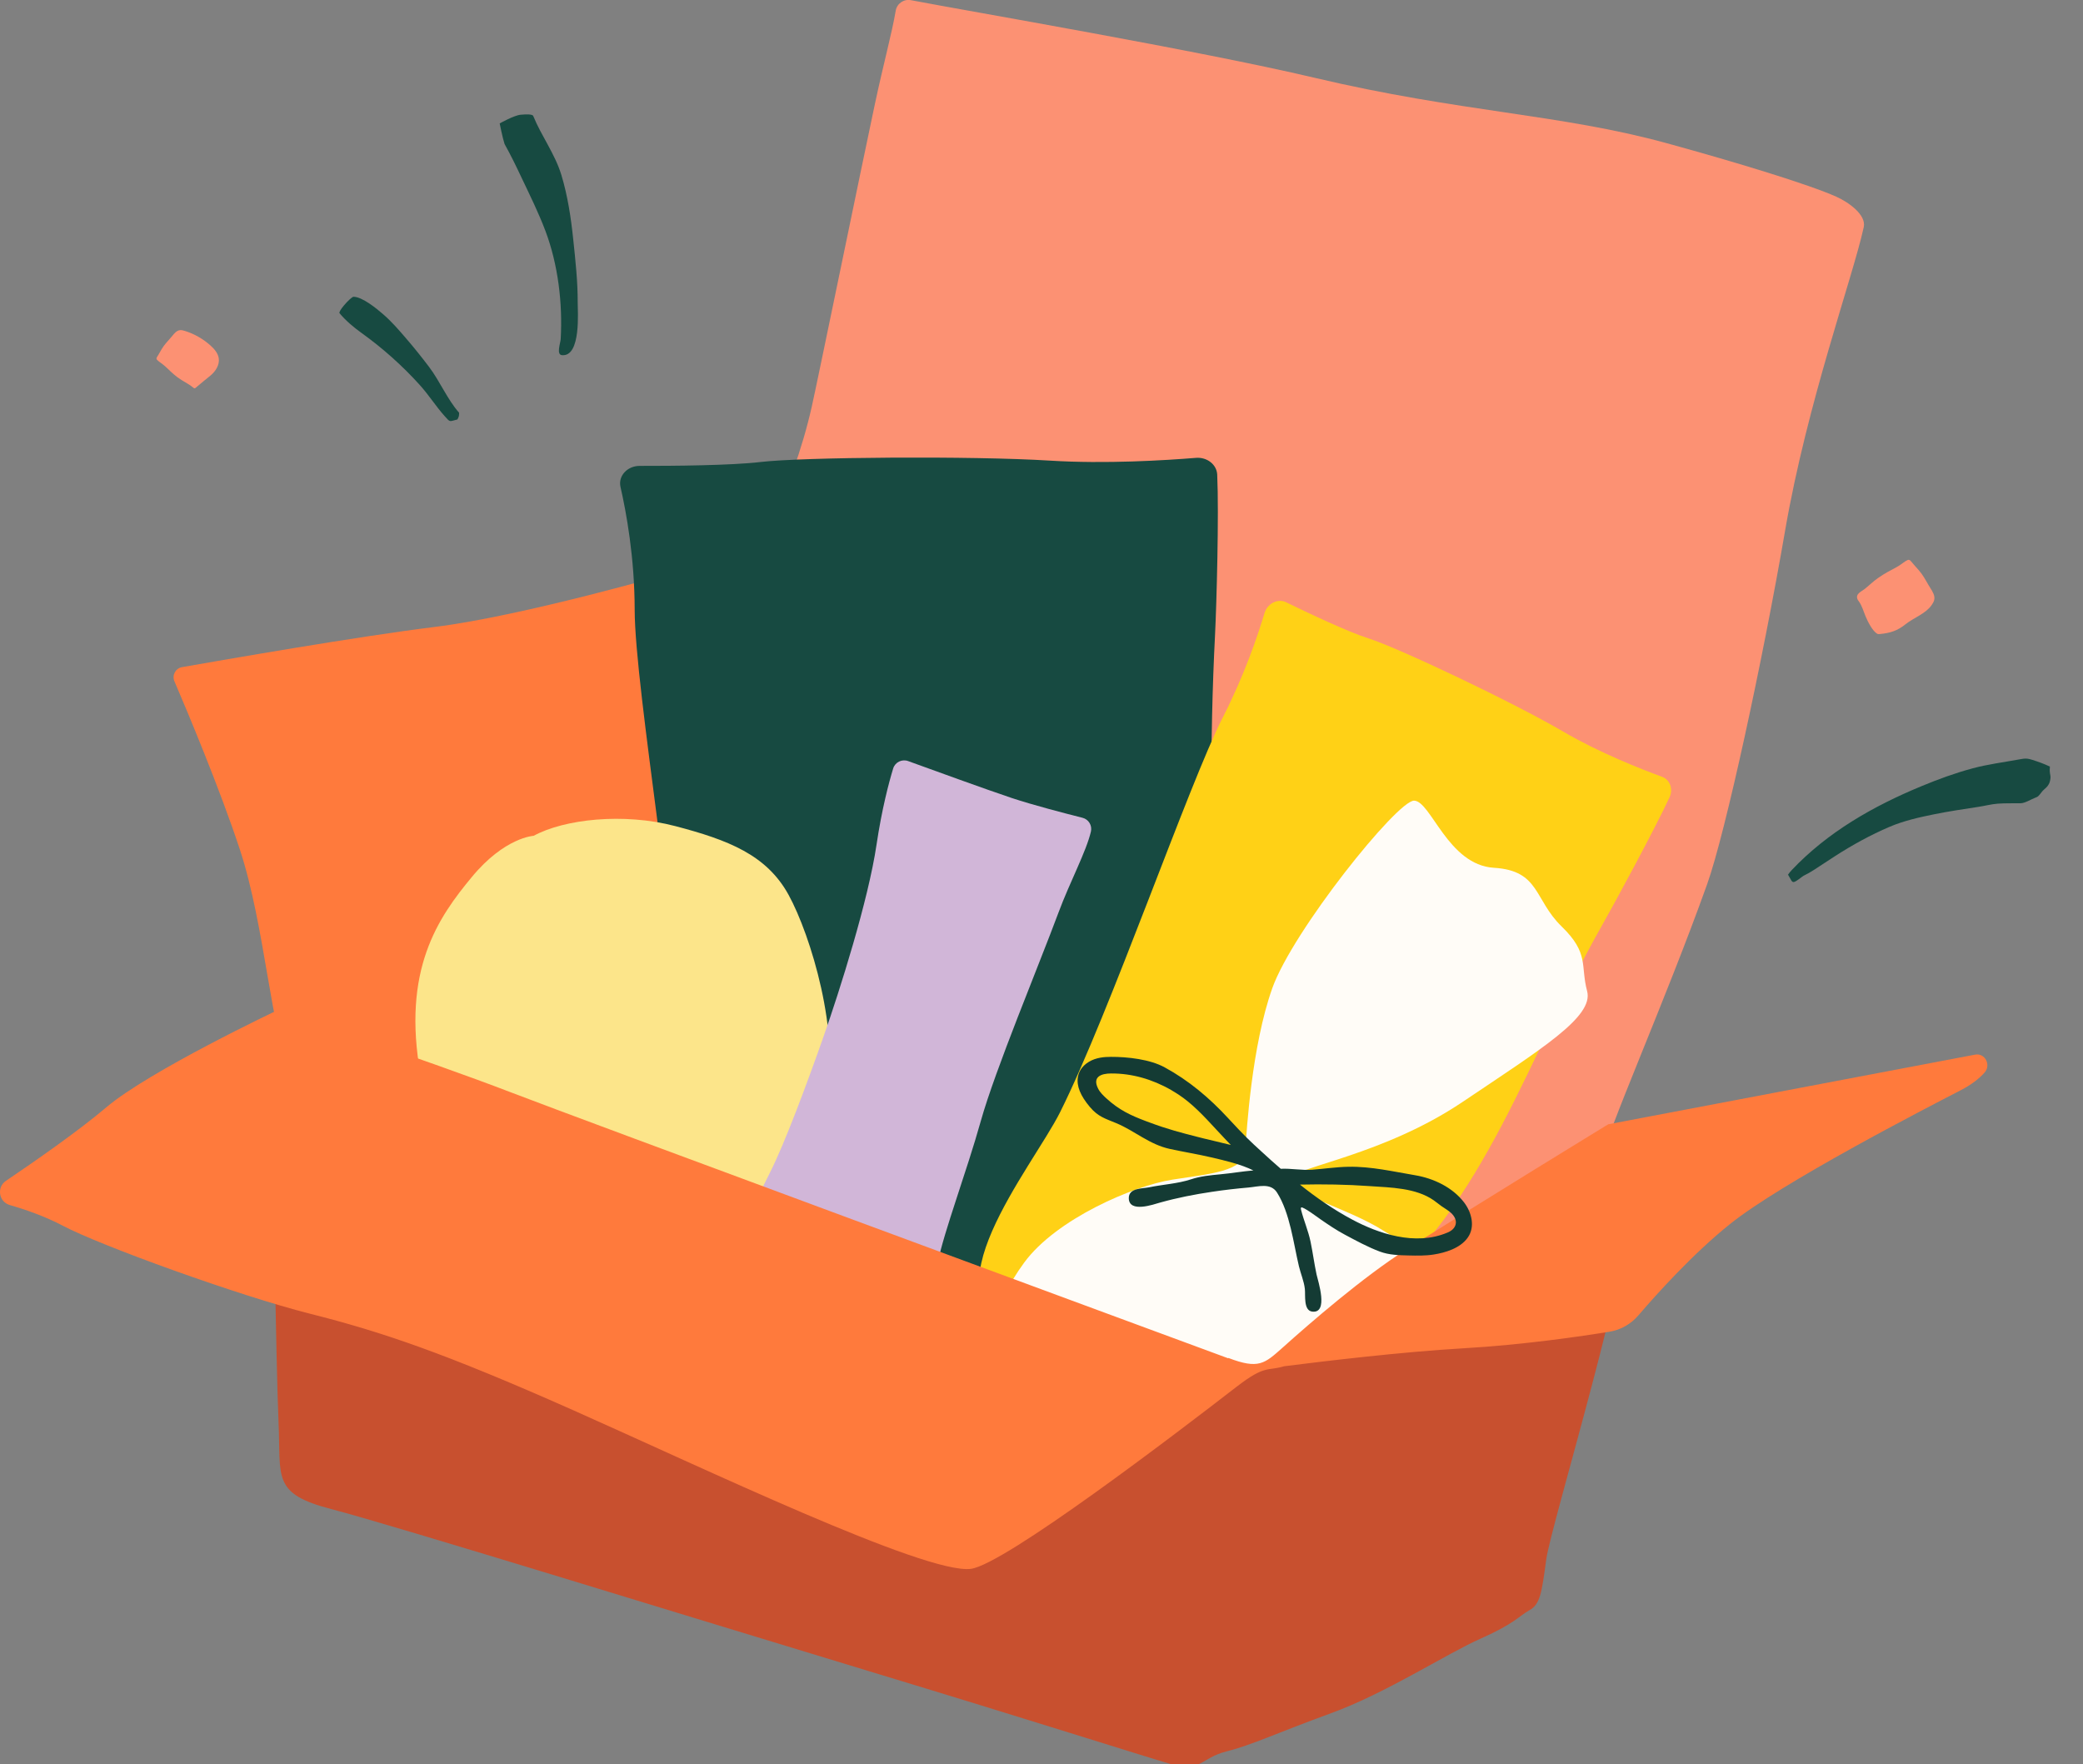
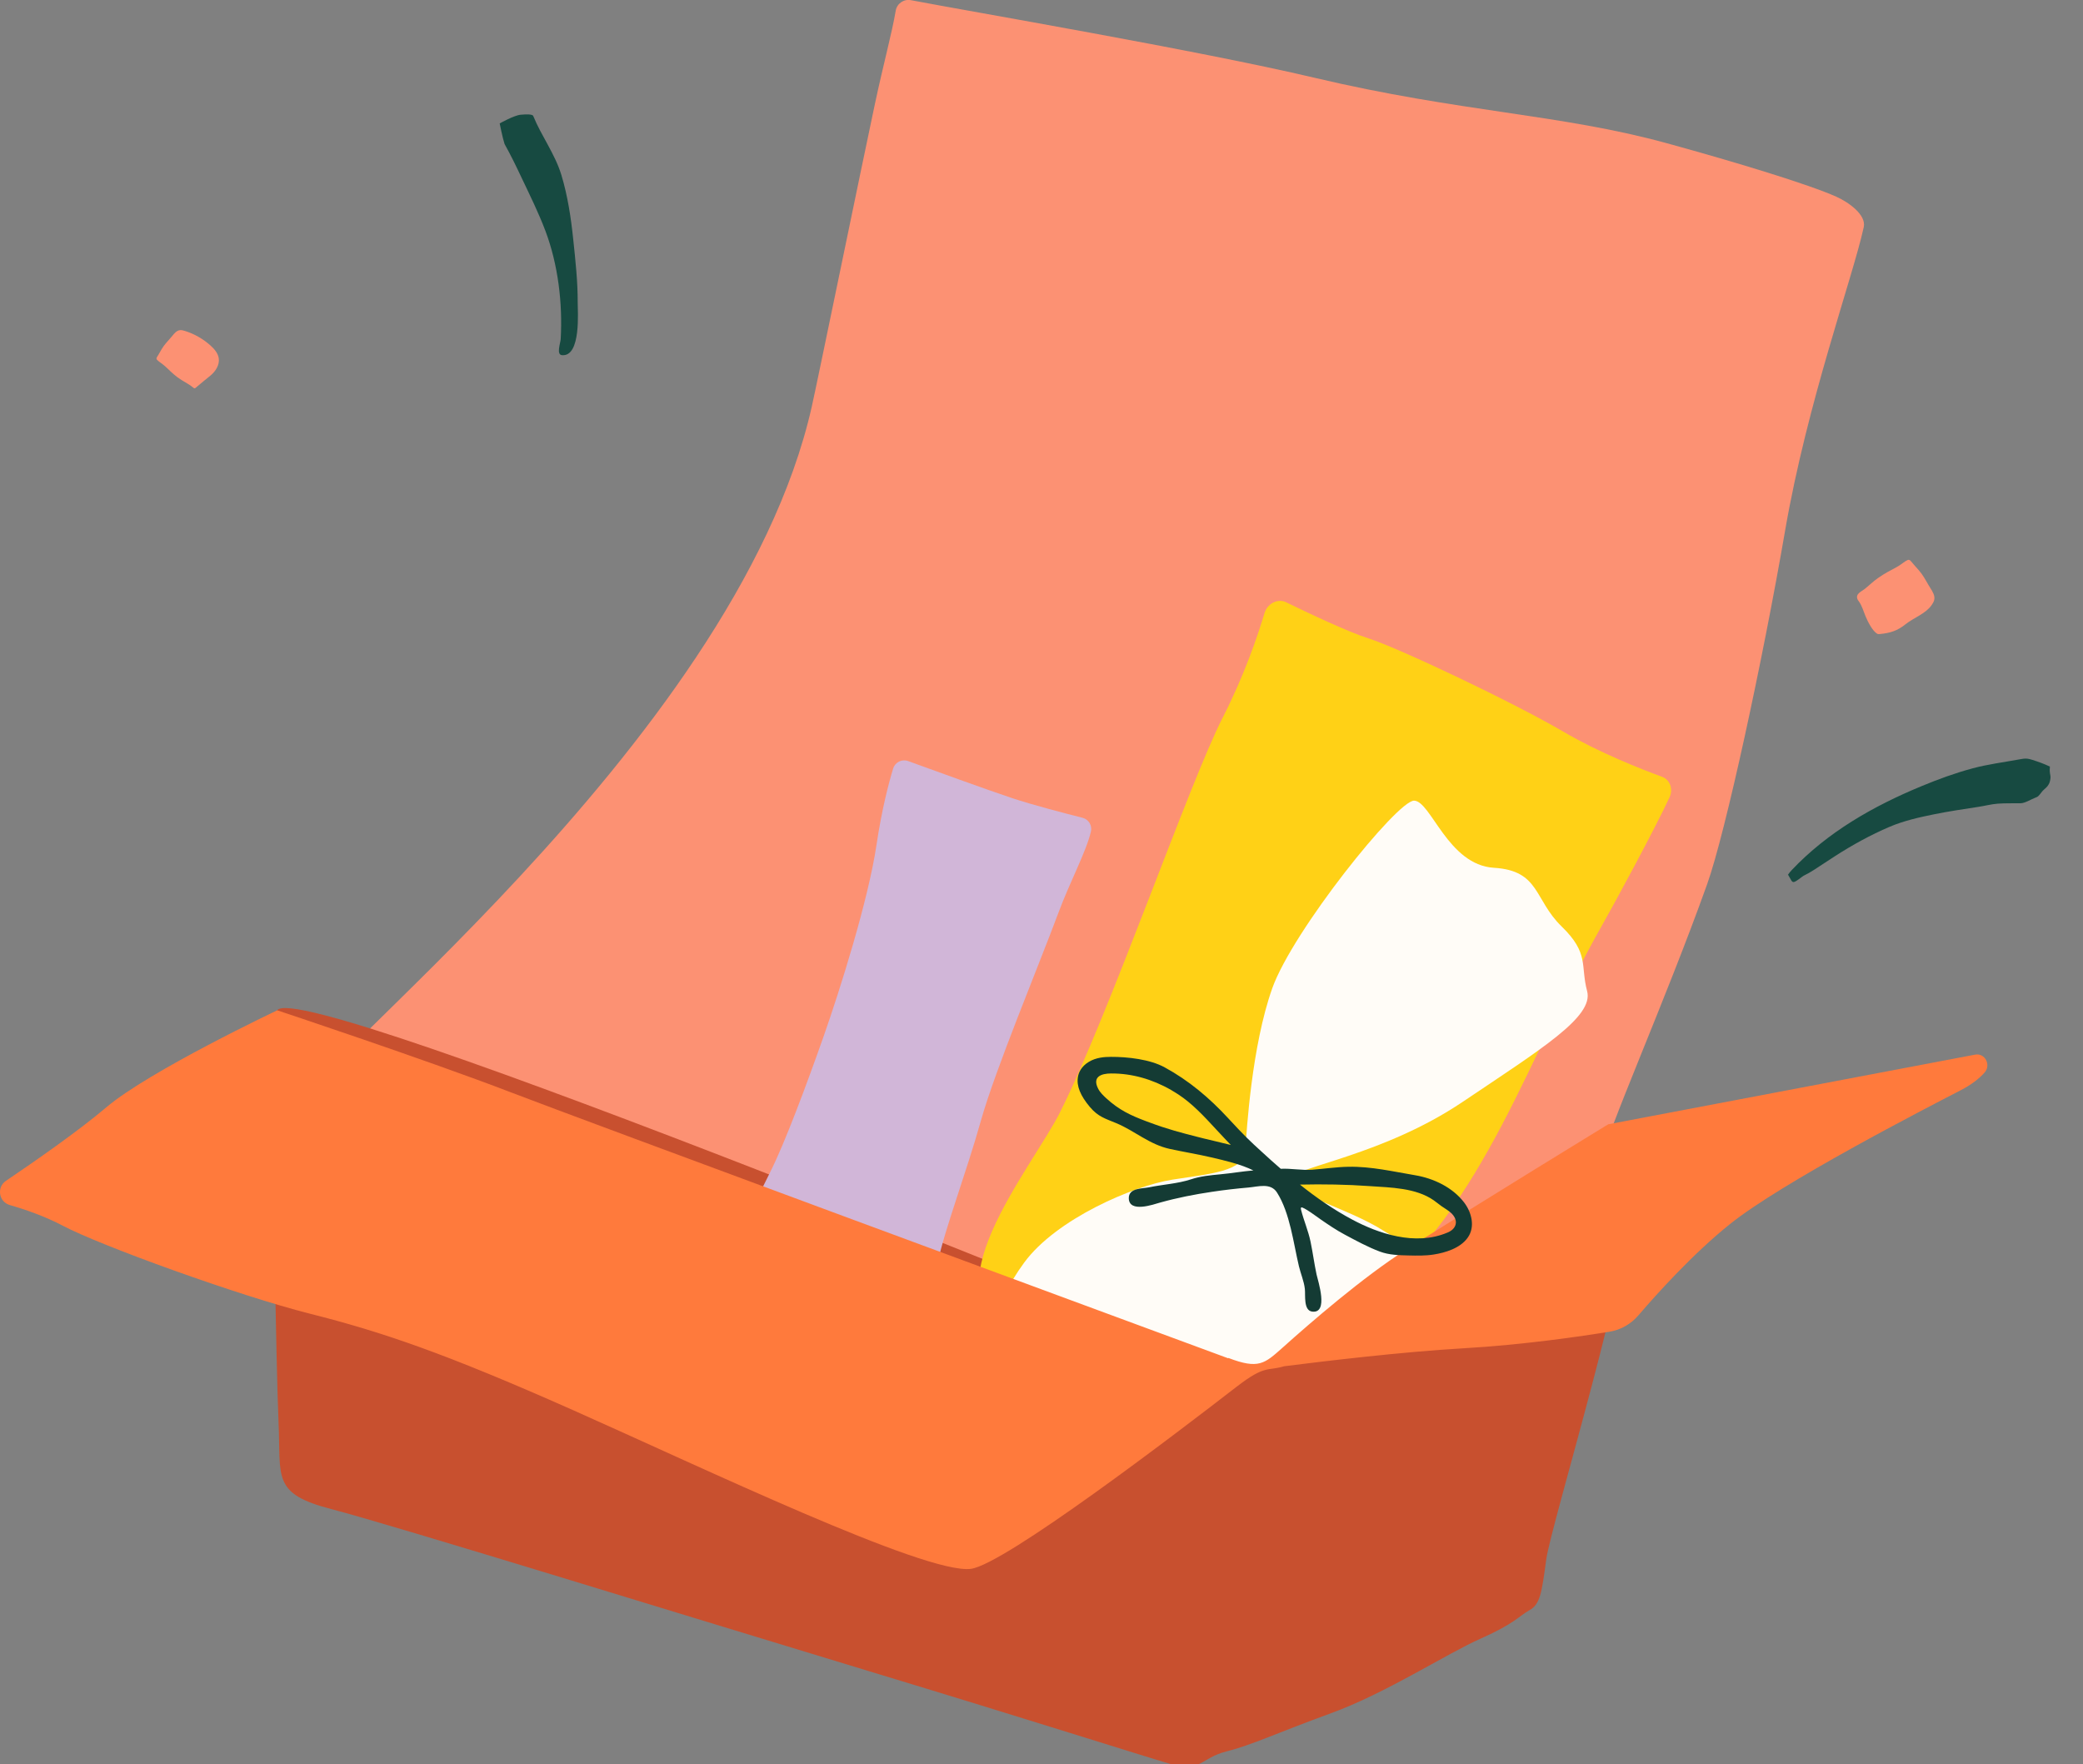
<svg xmlns="http://www.w3.org/2000/svg" fill="none" viewBox="0 0 346 293" height="293" width="346">
  <rect x="0" y="0" width="346" height="293" fill="#808080" stroke="none" />
  <g clip-path="url(#clip0_6866_177133)">
    <path fill="#FC9173" d="M134.841 67.54C135.751 63.52 143.211 27.2 145.291 17.44C146.811 10.31 148.161 5.49 148.781 1.79C148.981 0.59 150.121 -0.2 151.311 0.03C160.871 1.86 199.011 8.35 218.361 12.92C242.571 18.64 259.141 18.94 276.691 23.74C288.551 26.99 300.481 30.64 305.021 32.67C306.971 33.54 310.041 35.65 309.581 37.73C307.761 46.06 300.191 66.81 296.521 88.12C292.811 109.67 286.601 138.39 283.561 146.88C276.481 166.67 266.841 188.05 265.761 193.5C264.681 198.95 211.361 236.52 207.831 236.74C204.301 236.97 56.681 184.96 51.371 182.85C46.061 180.76 122.131 123.99 134.841 67.54Z" />
    <path fill="#C8502F" d="M45.29 188.08C45.29 188.08 45.85 227.07 46.27 236.24C46.69 245.41 45.09 248.09 55.1 250.67C65.1 253.26 117.18 269.36 144.23 277.54C171.28 285.73 189.15 291.44 194.32 292.96C199.49 294.48 199.42 291.99 203.7 290.91C207.99 289.83 211.97 287.88 221.11 284.55C230.25 281.22 240.23 274.7 245.96 272.16C251.68 269.61 252.25 268.45 254.05 267.45C255.84 266.45 256.09 264.58 256.84 259.01C257.59 253.44 271.93 206.58 269.87 202.09C267.81 197.6 209.21 227.54 205.41 226.13C201.61 224.73 49.82 162.03 46.04 167.81C42.26 173.59 45.29 188.08 45.29 188.08Z" />
-     <path fill="#FF7A3C" d="M112.51 94.89C112.51 94.89 87.03 102.31 72.09 104.15C59.58 105.69 37.19 109.59 30.24 110.81C29.16 111 28.54 112.14 28.97 113.15C31.05 118 36.48 130.9 39.84 141.09C44.07 153.9 45.1 172.23 48.24 177.54C51.37 182.86 133.31 161.33 145.55 153.53C157.79 145.73 137.8 88.83 132.99 88.18C128.18 87.53 123.68 91.84 112.51 94.89Z" />
-     <path fill="#174A41" d="M113.367 178.391C113.109 158.175 105.446 114.583 105.424 101.26C105.413 92.572 104.022 85.057 103.068 80.874C102.653 79.068 104.19 77.382 106.254 77.382C111.774 77.392 121.478 77.312 126.302 76.74C133.28 75.918 161.372 75.697 174.442 76.509C183.652 77.081 193.592 76.459 198.652 76.048C200.503 75.897 202.107 77.162 202.186 78.827C202.488 85.358 202.085 100.287 201.827 105.424C200.94 122.76 200.963 142.725 202.152 164.877C203.117 182.775 205.215 206.432 205.989 214.86C206.146 216.555 204.642 218 202.747 218L116.923 217.91C115.274 217.91 113.894 216.816 113.703 215.351C112.862 209.151 113.558 192.908 113.367 178.391Z" />
-     <path fill="#FCE58A" d="M88.641 138.825C93.681 136.075 103.521 134.935 112.221 137.225C120.921 139.515 127.331 141.965 130.991 148.635C134.651 155.305 139.691 171.785 137.171 182.775C134.651 193.765 126.411 199.025 120.921 202.005C115.431 204.985 103.521 207.495 94.831 205.665C86.141 203.835 73.091 196.285 69.881 178.655C66.671 161.025 72.861 152.335 78.351 145.695C83.831 139.055 88.641 138.825 88.641 138.825Z" />
    <path fill="#D1B6D8" d="M119.441 212.35C119.441 212.35 125.501 199.5 127.931 194.69C130.361 189.88 134.021 180.04 136.761 172.27C139.501 164.5 144.231 149.51 145.591 140.34C146.481 134.36 147.651 129.97 148.361 127.64C148.681 126.6 149.811 126.04 150.841 126.41C154.801 127.85 164.061 131.21 168.011 132.53C171.651 133.74 177.041 135.13 179.811 135.83C180.821 136.08 181.441 137.1 181.211 138.11C180.451 141.4 177.71 146.5 175.831 151.55C172.501 160.5 165.301 177.7 162.921 186.19C160.541 194.68 156.811 204.53 155.791 209.62C155.061 213.27 154.681 219.9 154.521 223.35C154.471 224.52 153.381 225.37 152.231 225.13L118.971 218.3C117.701 218.04 117.051 216.62 117.691 215.5C118.181 214.62 118.791 213.53 119.441 212.35Z" />
    <path fill="#FFD116" d="M176.08 184.748C184.373 168.165 197.517 130.113 203.076 119.239C206.704 112.147 208.925 105.566 210.036 101.847C210.517 100.233 212.251 99.359 213.627 100.031C217.322 101.831 223.854 104.935 227.33 106.038C232.351 107.64 251.266 116.605 259.681 121.527C265.614 124.999 272.531 127.722 276.104 129.033C277.405 129.514 277.954 131.067 277.313 132.449C274.775 137.88 268.256 149.925 265.923 154.03C253.965 175.099 246.761 200.122 227.544 215.528C222.364 219.681 215.979 224.26 209.048 223.655C203.982 223.208 199.529 221 194.053 221.058C185.769 221.149 177.294 222.999 169.311 220.774C152.836 216.197 171.51 193.874 176.08 184.748Z" />
    <path fill="#FFFCF7" d="M165.108 234.339C163.695 223.331 164.787 217.016 170.118 209.721C175.458 202.427 188.352 196.943 194.696 195.943C201.04 194.943 206.642 194.588 206.857 191.115C207.072 187.641 207.932 173.738 211.319 164.179C214.706 154.62 232.087 132.962 234.881 132.985C237.675 133.007 240.501 143.672 248.147 144.135C255.793 144.598 254.794 149.416 259.406 153.889C264.019 158.363 262.493 160.362 263.632 164.621C264.761 168.879 256.066 174.202 242.956 183.019C229.846 191.836 215.511 193.744 214.124 195.752C212.738 197.761 223.727 200.535 229.771 204.395C235.814 208.256 240.681 208.457 237.559 213.894C234.437 219.332 210.916 227.204 200.278 229.913C189.641 232.611 165.108 234.339 165.108 234.339Z" />
    <path fill="#FF7A3C" d="M328.08 175.17L267.14 186.74C267.14 186.74 243.9 200.95 233.44 207.64C226.43 212.12 217.87 219.51 212.99 223.89C210.08 226.47 209.07 227.48 204.04 225.55C204.04 225.55 204.03 225.57 204.02 225.61C182.25 217.58 96.97 186.09 84.8 181.41C70.83 176.04 46.05 167.81 46.05 167.81C46.05 167.81 24.76 177.89 17.65 183.93C13.05 187.84 5.64 192.99 0.99 196.13C-0.59 197.2 -0.21 199.62 1.62 200.15C4.22 200.9 7.49 202.03 10.46 203.6C16.66 206.88 39.68 215.22 51.52 218.21C63.36 221.2 73.73 224.69 95.19 234.22C116.65 243.75 153.74 261.52 161.26 260.58C166.81 259.89 195.44 238.05 205.54 230.23C205.54 230.23 205.54 230.23 205.55 230.23C210.15 226.69 210.49 227.77 213.3 226.93C219.9 226.09 232.94 224.53 243.02 223.95C253.08 223.37 262.69 221.95 267.36 221.19C269.21 220.89 270.92 219.92 272.17 218.45C275.12 215.01 281.17 208.27 287.35 203.32C296 196.39 319.71 184.17 325.64 181.11C327.54 180.13 328.8 179.1 329.64 178.16C330.78 176.89 329.72 174.86 328.08 175.17Z" />
    <path fill="#143B34" d="M243.191 199.713C241.272 197.207 238.133 195.724 235.094 195.207C231.446 194.594 227.731 193.722 223.994 193.795C221.974 193.827 219.976 194.137 217.959 194.286C216.194 194.41 214.462 194.046 212.742 194.131C211.666 193.205 210.622 192.26 209.609 191.328C207.572 189.474 206.738 188.682 204.12 185.851L203.983 185.703C200.889 182.349 197.459 179.462 193.478 177.294C191.04 175.944 187.284 175.527 184.534 175.54C183.457 175.541 182.07 175.638 180.87 176.365C179.572 177.149 179.156 178.185 179.043 178.912C178.807 180.376 179.459 181.997 181.035 183.862C182.437 185.523 183.601 185.784 185.44 186.56C188.539 187.859 190.896 190.086 194.316 190.832C196.592 191.329 198.93 191.703 201.183 192.23C203.457 192.759 206.123 193.378 208.196 194.404C206.366 194.556 204.546 194.878 202.694 195.049C201.063 195.203 199.411 195.356 197.849 195.877C195.624 196.608 193.19 196.729 190.909 197.2C189.753 197.441 187.464 197.283 187.501 199.032C187.551 201.506 191.613 200.049 192.701 199.741C195.547 198.946 198.44 198.377 201.355 197.949C203.352 197.65 205.365 197.415 207.374 197.244C209.004 197.101 211.059 196.411 212.116 198.07C214.277 201.466 214.843 206.467 215.76 210.321C216.061 211.577 216.604 212.807 216.746 214.094C216.863 215.125 216.49 217.665 217.962 217.852C220.741 218.191 218.927 212.775 218.688 211.683C218.3 209.878 218.07 208.052 217.692 206.248C217.315 204.422 216.572 202.753 216.12 200.965C216.087 200.834 216.056 200.683 216.126 200.571C216.315 200.264 219.079 202.339 219.438 202.587C220.716 203.463 222.005 204.339 223.367 205.061C225.223 206.051 227.248 207.159 229.226 207.891C230.735 208.452 232.384 208.491 233.992 208.527C235.37 208.558 236.758 208.589 238.122 208.374C240.087 208.072 242.533 207.324 243.769 205.609C245.107 203.784 244.429 201.331 243.191 199.713ZM201.797 189.535C201.159 189.385 200.551 189.248 199.986 189.102L199 188.854C196.307 188.168 193.975 187.572 190.948 186.437L190.448 186.254C187.798 185.263 185.863 184.353 183.758 182.419C183.237 181.936 182.717 181.443 182.405 180.814C181.401 178.839 182.922 178.305 184.543 178.299C184.993 178.298 185.442 178.308 185.899 178.339C189.25 178.569 192.62 179.737 195.711 181.77C198.062 183.316 199.98 185.386 202.004 187.58L202.14 187.727C203.095 188.751 203.815 189.525 204.45 190.175C203.536 189.942 202.641 189.732 201.797 189.535ZM241.533 203.922C241.301 204.247 240.937 204.521 240.464 204.712C235.047 207.023 228.882 204.833 224.665 202.595C221.518 200.92 218.624 198.911 215.928 196.756C219.792 196.67 223.677 196.734 227.537 197.009C231.023 197.249 235.171 197.289 238.154 199.367C238.593 199.674 239.008 200.033 239.447 200.34C240.015 200.741 240.641 201.071 241.14 201.564C241.941 202.385 242.018 203.253 241.533 203.922Z" />
    <path fill="#174A41" d="M86.458 19.059C85.376 19.165 83 20.5 83 20.5C83 20.5 83.5 23 83.815 23.927C84.852 25.777 85.74 27.616 86.652 29.549C88.03 32.448 89.454 35.324 90.594 38.341C92.702 43.928 93.476 50.387 93.135 56.327C93.1 56.976 92.371 58.897 93.34 58.991C96.564 59.298 95.949 51.578 95.96 50.257C95.972 46.745 95.584 43.256 95.219 39.767C94.844 36.161 94.297 32.531 93.249 29.065C92.166 25.518 89.933 22.606 88.566 19.247C88.452 18.976 87.484 18.953 86.458 19.059Z" />
    <path fill="#174A41" d="M340.48 129.855C340.3 130.445 339.97 130.765 339.53 131.135C339.16 131.445 338.96 131.855 338.6 132.205C338.44 132.365 338.22 132.445 338.01 132.525C337.33 132.785 336.36 133.405 335.65 133.415C334.38 133.435 333.1 133.395 331.83 133.485C330.77 133.565 329.69 133.855 328.63 134.015C326.16 134.395 323.69 134.755 321.24 135.255C318.76 135.755 316.21 136.335 313.88 137.325C310.7 138.685 307.71 140.335 304.8 142.205C303.62 142.965 302.46 143.745 301.28 144.505C300.76 144.835 300.26 145.135 299.71 145.395C299.27 145.605 298.28 146.545 297.88 146.505C297.71 146.485 297.59 146.315 297.51 146.165C297.34 145.865 297.17 145.565 297 145.275C297.19 145.005 297.4 144.755 297.62 144.515C303.58 138.205 311.18 133.885 319.16 130.585C321.93 129.435 324.75 128.405 327.64 127.625C330.2 126.935 332.8 126.615 335.4 126.135C335.87 126.045 336.36 125.955 336.84 126.025C337.11 126.065 337.37 126.145 337.63 126.225C338.63 126.545 339.53 126.865 340.5 127.325C340.46 127.705 340.46 128.085 340.52 128.465C340.56 128.715 340.62 128.955 340.6 129.205C340.58 129.445 340.54 129.655 340.48 129.855Z" />
-     <path fill="#174A41" d="M57.159 50.7C56.659 51.29 56.279 51.87 56.399 52.02C57.359 53.19 58.779 54.4 60.009 55.27C63.559 57.82 66.829 60.73 69.759 63.98C71.219 65.6 72.399 67.48 73.839 69.09C74.839 70.21 74.579 70.01 75.979 69.67C76.259 69.177 76.259 69 76.259 68.55C74.309 66.35 73.079 63.33 71.269 60.94C70.029 59.3 68.739 57.69 67.389 56.13C66.209 54.76 65.029 53.39 63.659 52.21C62.599 51.28 60.199 49.31 58.719 49.29C58.499 49.3 57.749 50 57.159 50.7Z" />
    <path fill="#FC9173" d="M28.361 61.72C27.911 61.3 27.531 60.9 27.041 60.52C26.741 60.28 26.361 60.05 26.081 59.76C25.971 59.65 25.971 59.47 26.061 59.34C26.241 59.07 26.401 58.77 26.561 58.5C26.761 58.15 26.951 57.8 27.191 57.48C27.631 56.87 28.171 56.35 28.641 55.76C28.971 55.35 29.351 54.91 29.871 54.84C30.151 54.8 30.421 54.88 30.691 54.96C32.281 55.45 33.761 56.3 34.991 57.41C35.621 57.98 36.221 58.68 36.341 59.53C36.491 60.62 35.811 61.67 34.971 62.37C34.161 63.05 33.311 63.7 32.511 64.4C32.451 64.45 32.391 64.5 32.311 64.5C32.241 64.5 32.191 64.45 32.131 64.41C31.341 63.74 30.341 63.31 29.501 62.68C29.111 62.38 28.721 62.06 28.361 61.72Z" />
    <path fill="#FC9173" d="M313.569 94.99C314.259 94.61 314.899 94.31 315.559 93.88C315.969 93.61 316.399 93.24 316.859 93.02C317.039 92.93 317.249 93.01 317.369 93.16C317.629 93.48 317.919 93.81 318.189 94.11C318.529 94.49 318.879 94.87 319.179 95.28C319.749 96.06 320.159 96.93 320.679 97.73C321.039 98.29 321.419 98.93 321.299 99.59C321.239 99.94 321.029 100.25 320.829 100.54C319.819 101.96 317.899 102.59 316.529 103.68C315.169 104.77 314.009 105.14 312.269 105.31C312.109 105.32 311.949 105.34 311.809 105.26C310.999 104.77 310.239 103.22 309.879 102.36C309.539 101.55 309.309 100.65 308.789 99.92C308.699 99.79 308.589 99.66 308.529 99.51C308.189 98.61 309.209 98.25 309.759 97.81C310.499 97.22 311.169 96.55 311.949 96.01C312.479 95.64 313.019 95.3 313.569 94.99Z" />
  </g>
  <defs>
    <clipPath id="clip0_6866_177133">
      <rect fill="white" height="293" width="346" />
    </clipPath>
  </defs>
</svg>